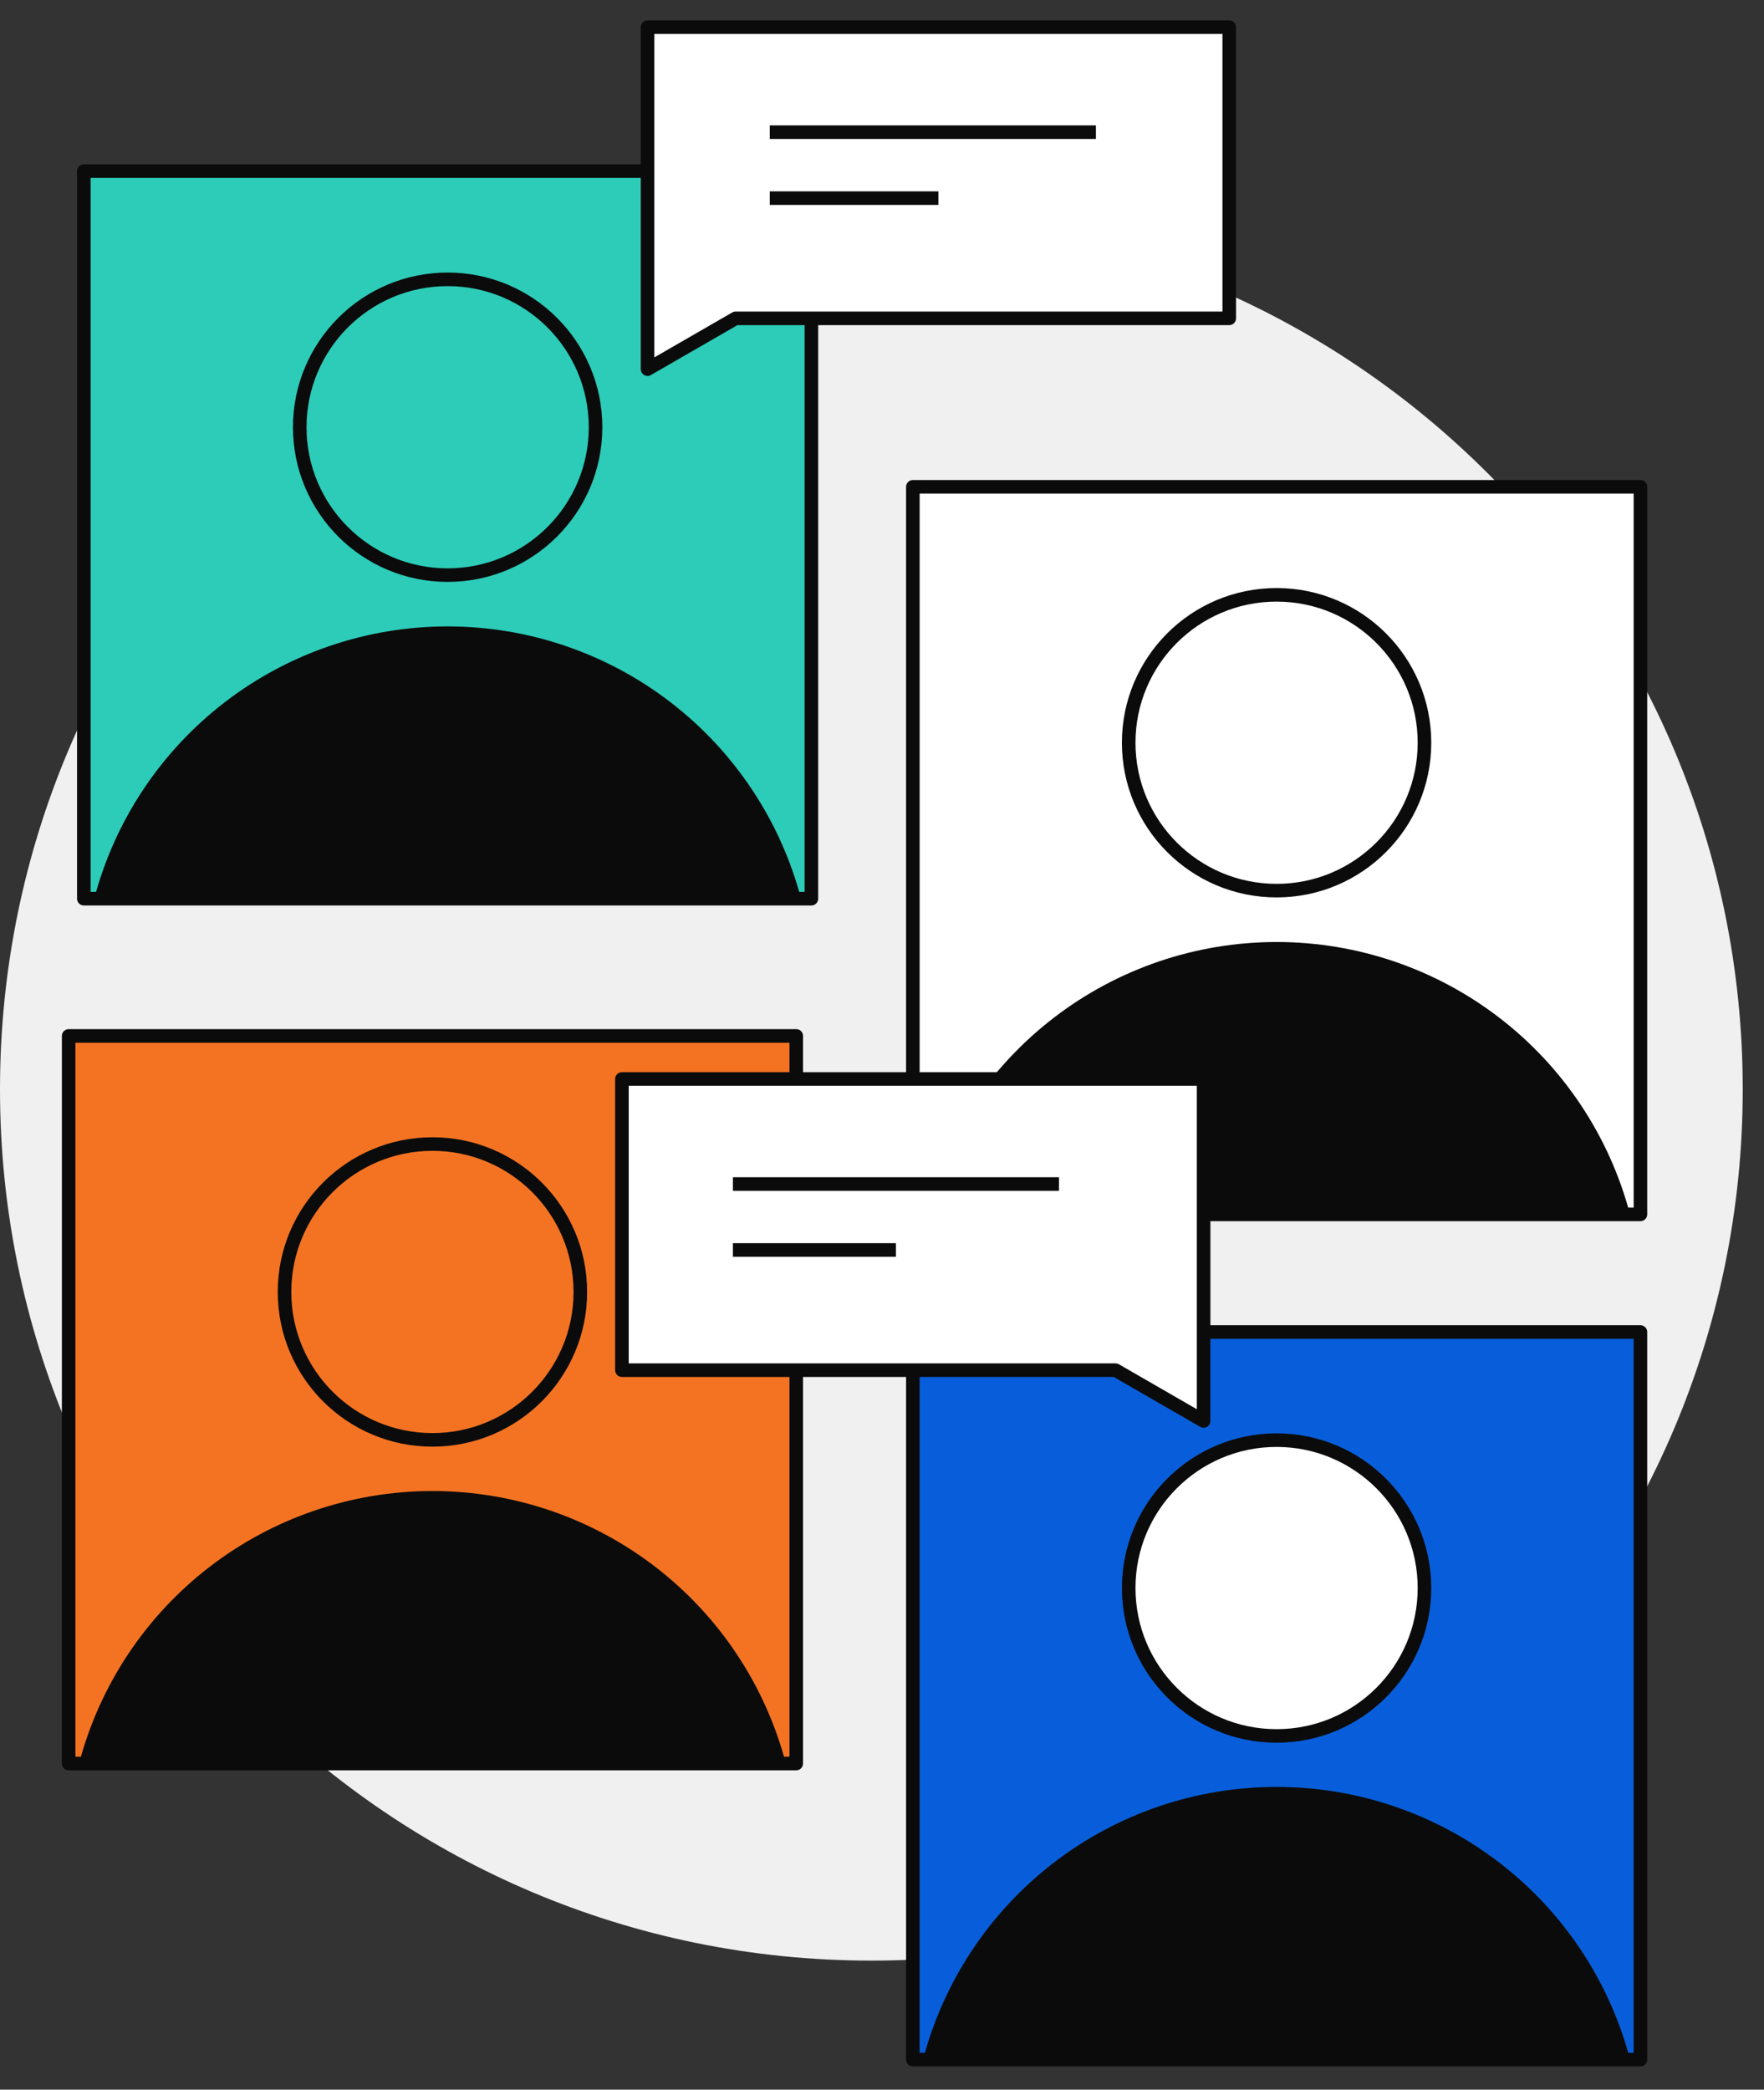
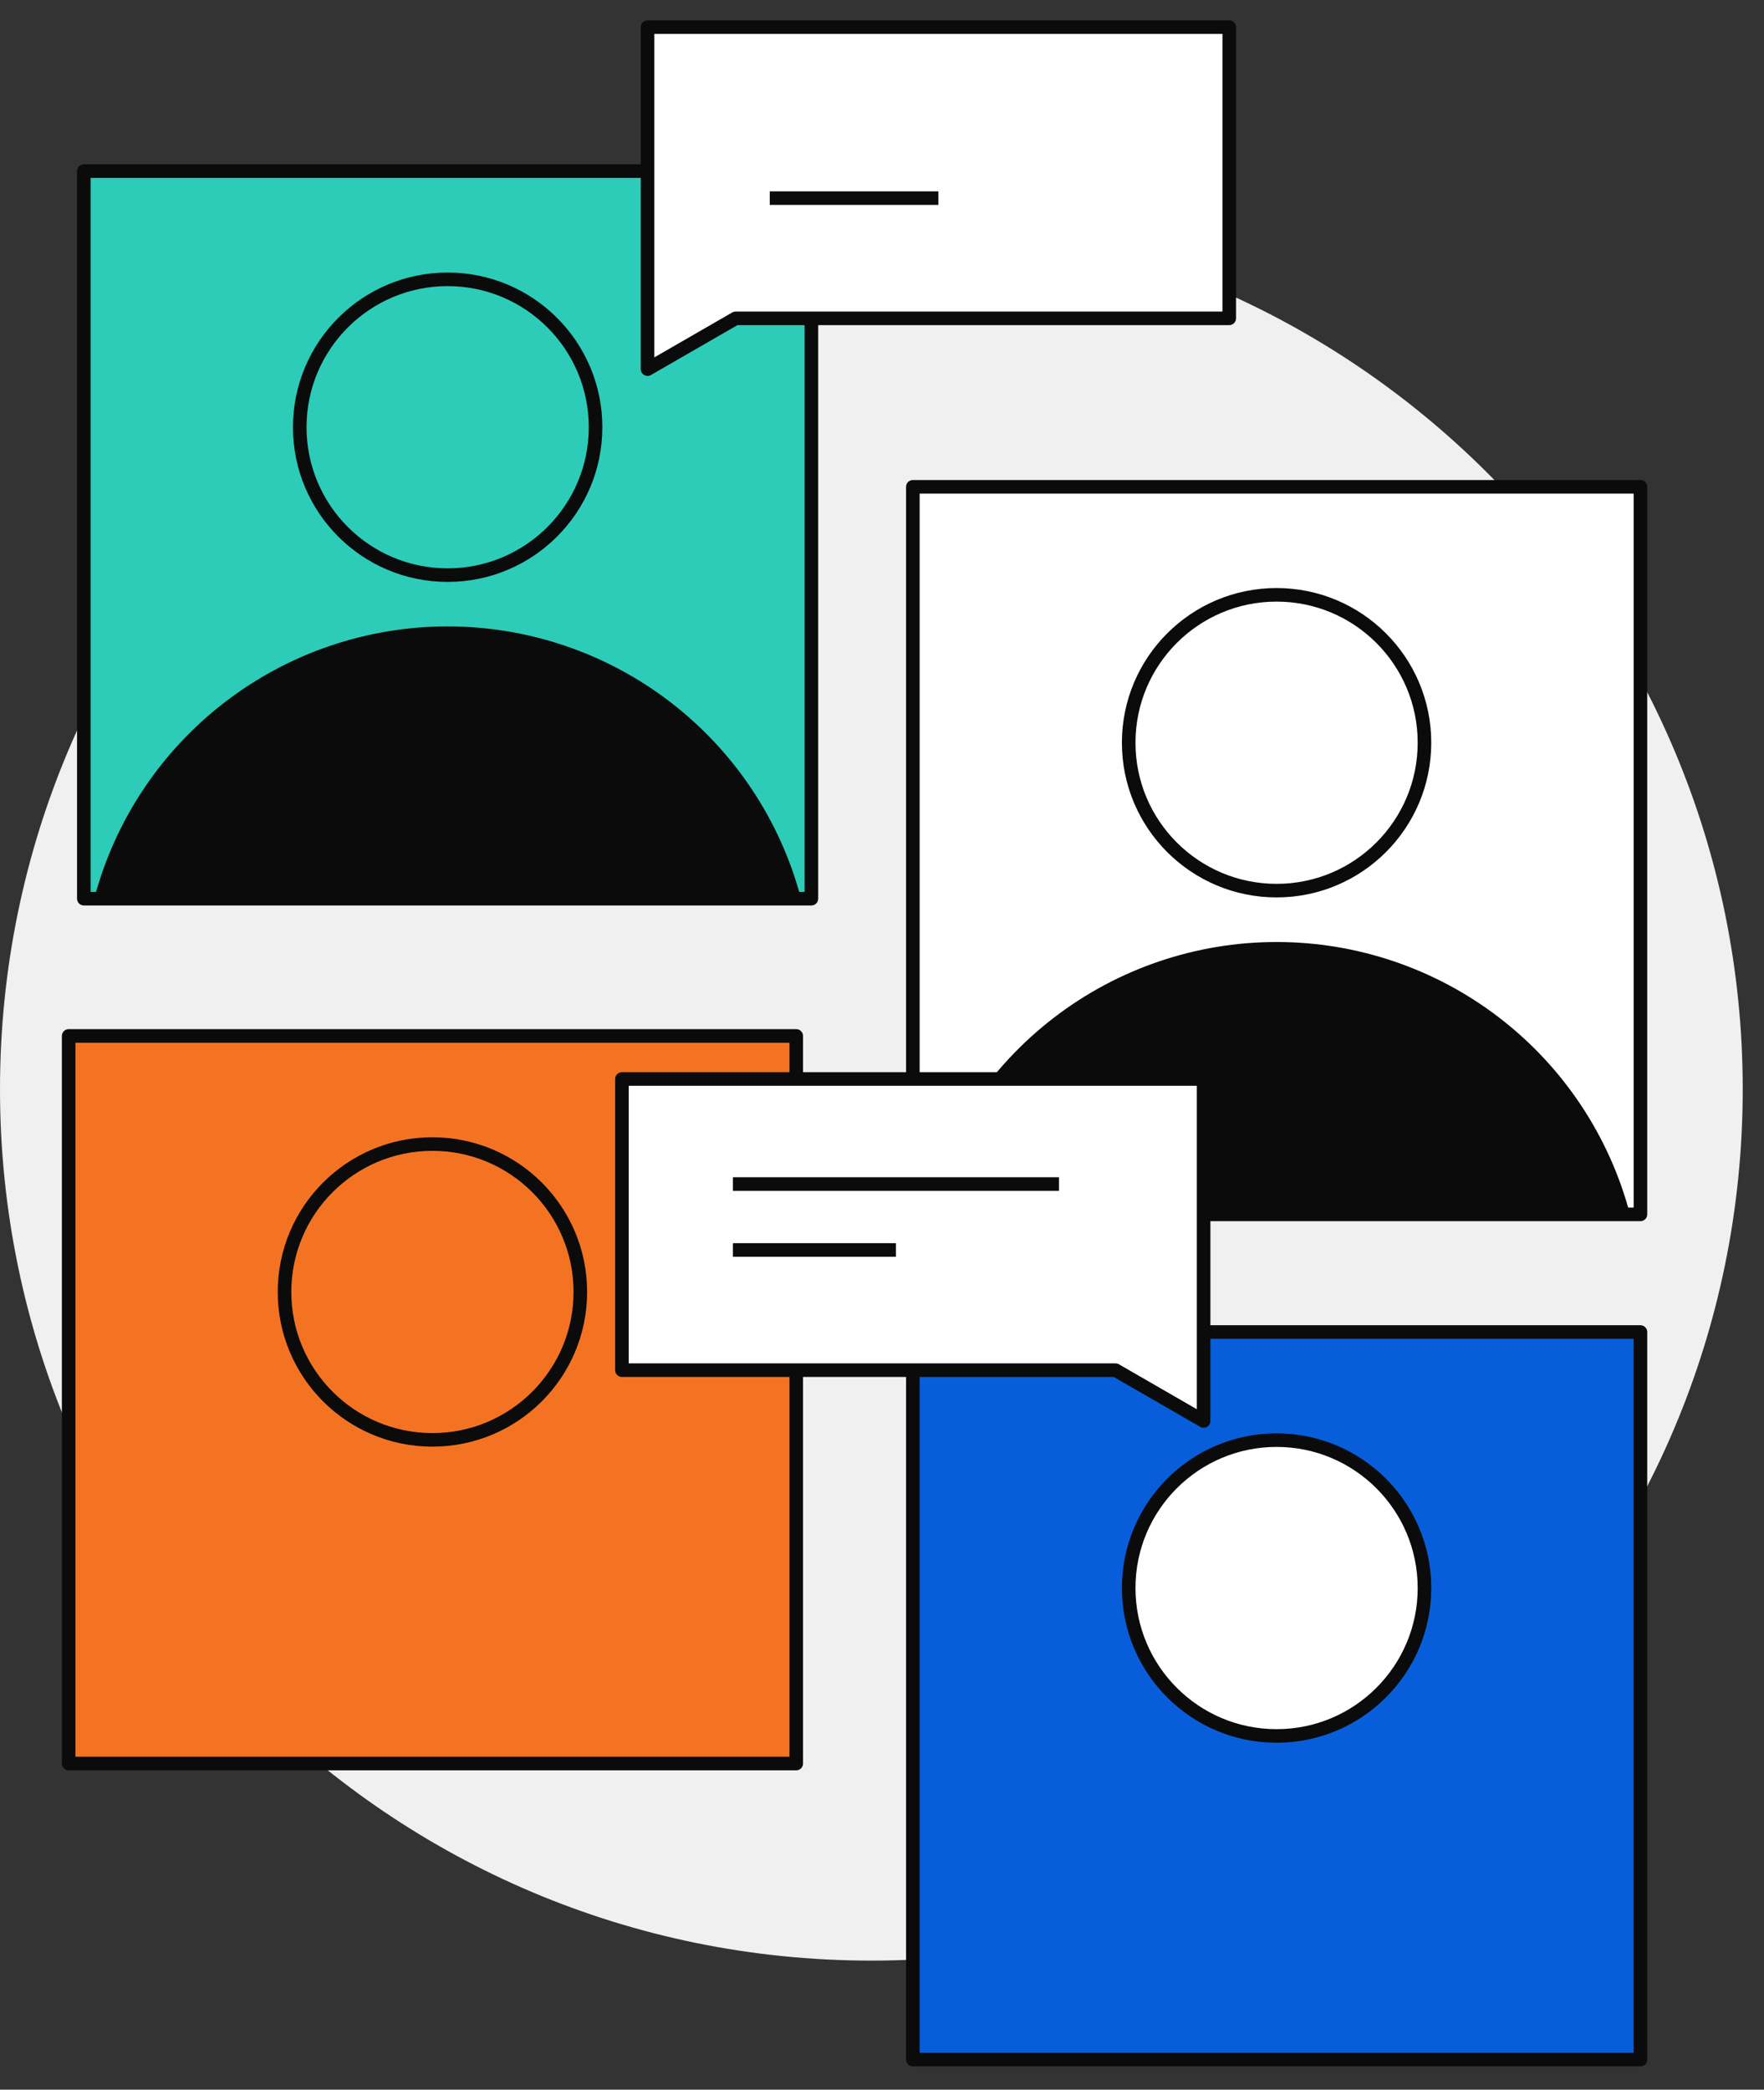
<svg xmlns="http://www.w3.org/2000/svg" width="65" height="77" viewBox="0 0 65 77" fill="none">
  <rect x="0" y="0" width="65" height="77" fill="#333333" stroke="none" />
  <path d="M32.108 72.244C49.841 72.244 64.216 57.868 64.216 40.136C64.216 22.403 49.841 8.027 32.108 8.027C14.375 8.027 0 22.403 0 40.136C0 57.868 14.375 72.244 32.108 72.244Z" fill="#F0F0F0" />
  <path d="M29.899 6.305H3.089V33.114H29.899V6.305Z" fill="#2CCCB8" stroke="#0B0B0B" stroke-width="0.5" stroke-linejoin="round" />
  <path d="M16.495 21.192C19.505 21.192 21.945 18.753 21.945 15.743C21.945 12.733 19.505 10.293 16.495 10.293C13.485 10.293 11.045 12.733 11.045 15.743C11.045 18.753 13.485 21.192 16.495 21.192Z" stroke="#0B0B0B" stroke-width="0.5" stroke-linejoin="round" />
  <path d="M3.471 33.117H29.518C28.76 30.241 27.071 27.697 24.715 25.882C22.359 24.067 19.469 23.082 16.494 23.082C13.52 23.082 10.63 24.067 8.274 25.882C5.918 27.697 4.229 30.241 3.471 33.117Z" fill="#0B0B0B" />
  <path d="M60.447 17.938H33.637V44.747H60.447V17.938Z" fill="white" stroke="#0B0B0B" stroke-width="0.5" stroke-linejoin="round" />
  <path d="M47.04 32.818C50.049 32.818 52.489 30.378 52.489 27.368C52.489 24.358 50.049 21.918 47.04 21.918C44.03 21.918 41.59 24.358 41.59 27.368C41.59 30.378 44.03 32.818 47.04 32.818Z" stroke="#0B0B0B" stroke-width="0.5" stroke-linejoin="round" />
  <path d="M34.016 44.746H60.063C59.305 41.87 57.616 39.326 55.26 37.511C52.904 35.695 50.014 34.711 47.039 34.711C44.065 34.711 41.175 35.695 38.819 37.511C36.463 39.326 34.774 41.87 34.016 44.746Z" fill="#0B0B0B" />
  <path d="M29.34 38.172H2.53V64.982H29.34V38.172Z" fill="#F47322" stroke="#0B0B0B" stroke-width="0.5" stroke-linejoin="round" />
  <path d="M15.934 53.056C18.944 53.056 21.384 50.616 21.384 47.606C21.384 44.596 18.944 42.156 15.934 42.156C12.924 42.156 10.484 44.596 10.484 47.606C10.484 50.616 12.924 53.056 15.934 53.056Z" stroke="#0B0B0B" stroke-width="0.5" stroke-linejoin="round" />
-   <path d="M2.913 64.98H28.957C28.2 62.103 26.512 59.558 24.156 57.742C21.8 55.926 18.91 54.941 15.935 54.941C12.961 54.941 10.07 55.926 7.714 57.742C5.358 59.558 3.67 62.103 2.913 64.98Z" fill="#0B0B0B" />
  <path d="M60.447 49.082H33.637V75.892H60.447V49.082Z" fill="#085EDA" stroke="#0B0B0B" stroke-width="0.5" stroke-linejoin="round" />
  <path d="M47.04 63.966C50.049 63.966 52.489 61.526 52.489 58.516C52.489 55.506 50.049 53.066 47.04 53.066C44.03 53.066 41.59 55.506 41.59 58.516C41.59 61.526 44.03 63.966 47.04 63.966Z" fill="white" stroke="#0B0B0B" stroke-width="0.5" stroke-linejoin="round" />
-   <path d="M34.016 75.879H60.063C59.305 73.003 57.616 70.459 55.26 68.644C52.904 66.828 50.014 65.844 47.039 65.844C44.065 65.844 41.175 66.828 38.819 68.644C36.463 70.459 34.774 73.003 34.016 75.879Z" fill="#0B0B0B" />
  <path d="M45.295 11.73H27.107L23.861 13.602V1H45.295V11.73Z" fill="white" stroke="#0B0B0B" stroke-width="0.5" stroke-linejoin="round" />
  <path d="M22.917 50.488H41.106L44.351 52.36V39.758H22.917V50.488Z" fill="white" stroke="#0B0B0B" stroke-width="0.5" stroke-linejoin="round" />
-   <path d="M28.364 4.871H40.382" stroke="#0B0B0B" stroke-width="0.5" stroke-linejoin="round" />
  <path d="M28.364 7.301H34.577" stroke="#0B0B0B" stroke-width="0.5" stroke-linejoin="round" />
  <path d="M27.006 43.629H39.021" stroke="#0B0B0B" stroke-width="0.5" stroke-linejoin="round" />
  <path d="M27.006 46.059H33.013" stroke="#0B0B0B" stroke-width="0.5" stroke-linejoin="round" />
</svg>